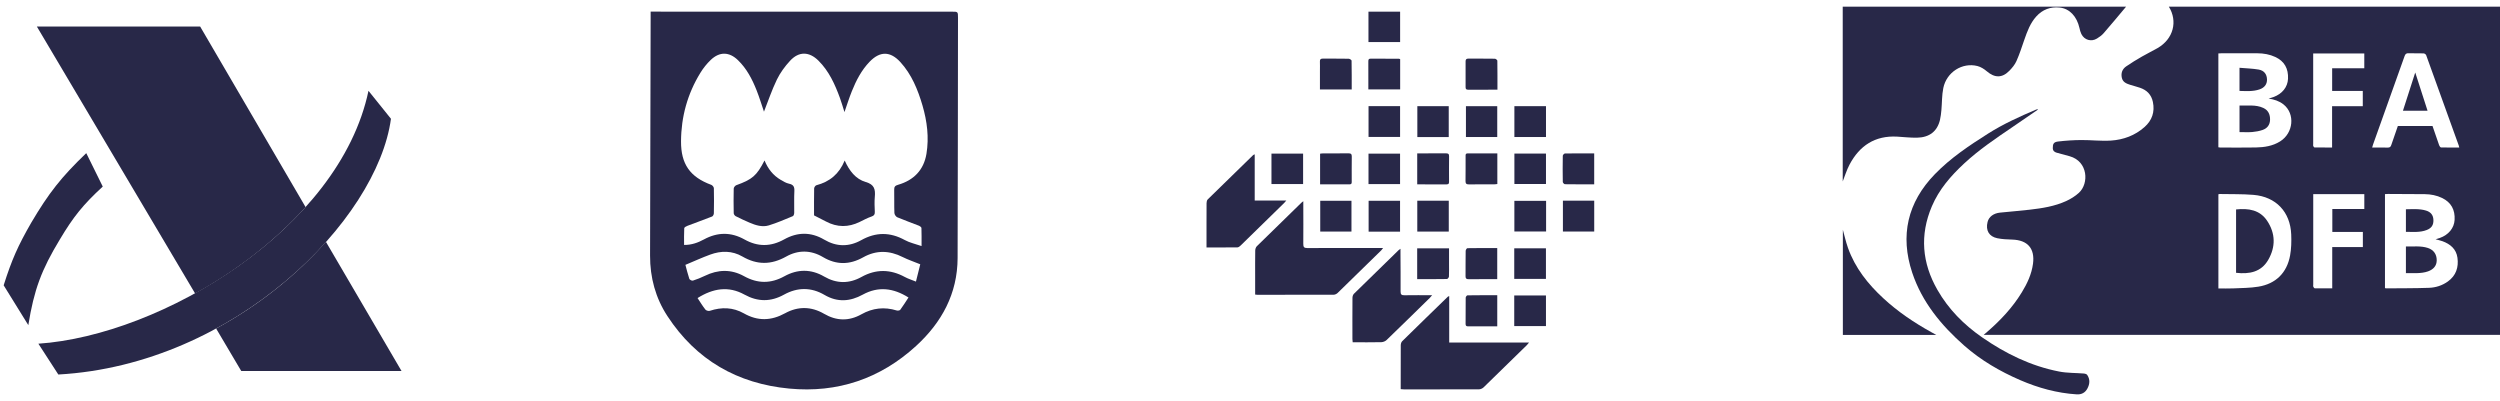
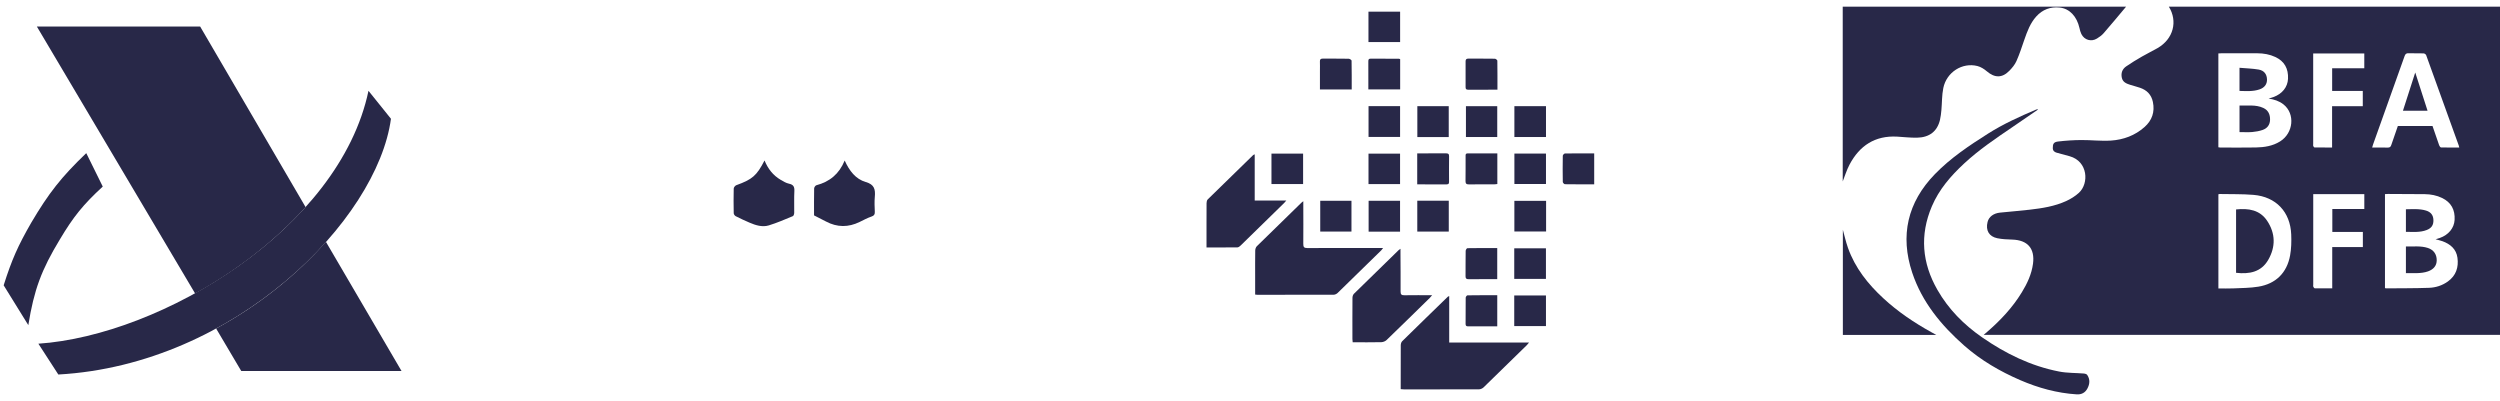
<svg xmlns="http://www.w3.org/2000/svg" width="187" height="30" viewBox="0 0 187 30" fill="none">
  <g clip-path="url(#clip0_142_660)">
    <path fill-rule="evenodd" clip-rule="evenodd" d="M2.758 1.986H14.972L22.86 15.494C20.553 18.048 17.669 20.264 14.596 21.954L2.758 1.986Z" fill="#282848" />
    <path fill-rule="evenodd" clip-rule="evenodd" d="M24.378 18.086L30.034 27.751H18.045L16.164 24.571C19.425 22.806 22.221 20.527 24.378 18.086Z" fill="#282848" />
    <path fill-rule="evenodd" clip-rule="evenodd" d="M2.871 25.71L4.363 28.014C17.606 27.275 28.228 16.446 29.244 8.884L27.563 6.793C25.394 17.11 12.101 25.084 2.858 25.71H2.871Z" fill="#282848" />
    <path fill-rule="evenodd" clip-rule="evenodd" d="M6.457 11.463L7.686 13.955C6.219 15.307 5.491 16.208 4.476 17.911C3.096 20.189 2.544 21.679 2.118 24.321L0.274 21.341C0.876 19.438 1.34 18.387 2.344 16.646C3.648 14.443 4.576 13.254 6.444 11.463H6.457Z" fill="#282848" />
  </g>
  <g clip-path="url(#clip1_142_660)">
-     <path d="M48.668 0.87C48.868 0.87 49.004 0.87 49.14 0.87C56.498 0.87 63.852 0.87 71.206 0.873C71.655 0.873 71.658 0.873 71.658 1.334C71.649 7.321 71.649 13.309 71.629 19.3C71.62 21.963 70.445 24.117 68.528 25.872C65.847 28.327 62.653 29.41 59.034 29.066C55.163 28.698 52.073 26.932 49.928 23.651C49.03 22.285 48.622 20.756 48.625 19.12C48.639 13.164 48.654 7.211 48.668 1.258C48.668 1.146 48.668 1.033 48.668 0.87ZM57.146 8.355C56.984 7.883 56.813 7.31 56.593 6.754C56.263 5.923 55.855 5.132 55.2 4.501C54.549 3.87 53.831 3.85 53.171 4.475C52.873 4.759 52.606 5.092 52.392 5.442C51.425 7.012 50.95 8.729 50.941 10.576C50.933 12.27 51.61 13.24 53.203 13.827C53.289 13.859 53.397 13.989 53.397 14.079C53.414 14.702 53.408 15.327 53.397 15.953C53.397 16.037 53.333 16.17 53.263 16.196C52.655 16.436 52.039 16.653 51.428 16.888C51.332 16.925 51.184 17.001 51.182 17.067C51.158 17.478 51.17 17.89 51.17 18.321C51.732 18.327 52.204 18.153 52.653 17.91C53.669 17.357 54.682 17.348 55.69 17.913C56.683 18.471 57.661 18.46 58.655 17.907C59.651 17.351 60.655 17.337 61.651 17.924C62.566 18.466 63.502 18.477 64.419 17.965C65.514 17.351 66.582 17.354 67.68 17.956C68.041 18.156 68.464 18.243 68.933 18.405C68.933 17.881 68.939 17.467 68.924 17.056C68.924 16.998 68.82 16.917 68.751 16.888C68.207 16.674 67.653 16.48 67.115 16.251C67.014 16.207 66.904 16.045 66.901 15.932C66.877 15.356 66.901 14.777 66.886 14.198C66.88 13.975 66.95 13.885 67.176 13.822C68.346 13.483 69.095 12.721 69.298 11.511C69.501 10.283 69.347 9.067 69 7.883C68.652 6.702 68.192 5.567 67.344 4.64C66.588 3.818 65.821 3.818 65.048 4.617C64.437 5.251 64.04 6.021 63.716 6.829C63.516 7.324 63.357 7.837 63.166 8.384C63.047 8.008 62.951 7.666 62.83 7.336C62.456 6.311 62.01 5.321 61.22 4.536C60.525 3.847 59.758 3.83 59.098 4.545C58.71 4.962 58.359 5.445 58.11 5.955C57.725 6.751 57.444 7.596 57.143 8.358L57.146 8.355ZM51.269 19.812C51.355 20.131 51.442 20.498 51.561 20.854C51.584 20.927 51.758 21.014 51.827 20.991C52.134 20.892 52.435 20.773 52.725 20.631C53.706 20.154 54.691 20.125 55.649 20.655C56.668 21.222 57.653 21.228 58.675 20.663C59.656 20.122 60.664 20.113 61.645 20.684C62.578 21.225 63.507 21.234 64.442 20.715C65.522 20.116 66.597 20.131 67.68 20.718C67.926 20.852 68.201 20.936 68.513 21.063C68.638 20.568 68.742 20.142 68.835 19.769C68.346 19.569 67.917 19.427 67.52 19.227C66.527 18.726 65.543 18.7 64.57 19.245C63.551 19.815 62.566 19.829 61.553 19.227C60.658 18.695 59.7 18.689 58.808 19.19C57.691 19.815 56.639 19.829 55.531 19.187C54.769 18.744 53.935 18.744 53.119 19.045C52.516 19.265 51.934 19.534 51.266 19.812H51.269ZM52.178 22.296C52.383 22.606 52.557 22.896 52.763 23.156C52.823 23.232 53 23.281 53.096 23.249C53.976 22.956 54.833 22.983 55.641 23.44C56.68 24.031 57.685 24.002 58.73 23.428C59.685 22.904 60.681 22.913 61.637 23.469C62.566 24.013 63.499 24.034 64.434 23.509C65.276 23.035 66.151 22.939 67.072 23.223C67.15 23.246 67.297 23.229 67.338 23.174C67.555 22.881 67.746 22.571 67.955 22.253C66.817 21.538 65.693 21.404 64.538 22.036C63.583 22.56 62.642 22.626 61.677 22.062C60.676 21.474 59.648 21.483 58.643 22.039C57.644 22.592 56.68 22.583 55.681 22.033C54.485 21.373 53.33 21.57 52.175 22.296H52.178Z" fill="#282848" />
    <path d="M57.187 12.003C57.441 12.626 57.829 13.121 58.394 13.451C58.591 13.567 58.799 13.694 59.019 13.741C59.346 13.81 59.433 13.966 59.419 14.288C59.39 14.829 59.416 15.373 59.407 15.915C59.407 16.002 59.367 16.144 59.306 16.167C58.712 16.413 58.122 16.671 57.508 16.859C57.016 17.009 56.524 16.85 56.063 16.653C55.713 16.503 55.368 16.343 55.029 16.17C54.957 16.132 54.882 16.022 54.882 15.944C54.87 15.333 54.867 14.719 54.882 14.108C54.882 14.018 54.989 13.882 55.079 13.851C56.269 13.422 56.602 13.141 57.187 12.003Z" fill="#282848" />
    <path d="M60.89 16.106C60.89 15.434 60.884 14.765 60.898 14.097C60.898 14.013 60.991 13.874 61.066 13.856C62.054 13.596 62.769 13.017 63.183 12.006C63.528 12.776 64.005 13.399 64.761 13.616C65.407 13.801 65.485 14.169 65.436 14.719C65.401 15.095 65.421 15.481 65.436 15.86C65.441 16.054 65.372 16.135 65.184 16.199C64.88 16.303 64.593 16.459 64.303 16.601C63.458 17.015 62.618 17.012 61.785 16.569C61.501 16.419 61.211 16.274 60.893 16.112L60.89 16.106Z" fill="#282848" />
  </g>
  <g clip-path="url(#clip2_142_660)">
    <path d="M108.4 22.146V25.622H114.372C114.297 25.712 114.258 25.766 114.212 25.812C113.132 26.87 112.055 27.928 110.968 28.979C110.884 29.059 110.74 29.122 110.622 29.122C108.76 29.131 106.898 29.128 105.036 29.127C104.958 29.127 104.88 29.117 104.773 29.108C104.773 28.947 104.773 28.801 104.773 28.654C104.773 27.713 104.77 26.77 104.777 25.829C104.777 25.726 104.812 25.595 104.881 25.526C106.014 24.41 107.156 23.303 108.297 22.194C108.309 22.182 108.328 22.178 108.398 22.145L108.4 22.146Z" fill="#282848" />
    <path d="M93.885 22.035C93.885 21.55 93.885 21.088 93.885 20.627C93.885 19.999 93.88 19.371 93.891 18.743C93.893 18.633 93.935 18.494 94.01 18.42C95.118 17.327 96.234 16.244 97.348 15.159C97.377 15.13 97.414 15.107 97.487 15.05C97.487 15.175 97.487 15.257 97.487 15.34C97.488 16.308 97.496 17.277 97.486 18.245C97.484 18.479 97.543 18.557 97.797 18.555C99.57 18.544 101.342 18.55 103.115 18.55C103.213 18.55 103.31 18.55 103.454 18.55C103.392 18.631 103.359 18.686 103.313 18.73C102.227 19.794 101.142 20.859 100.051 21.917C99.978 21.987 99.854 22.046 99.753 22.046C97.855 22.053 95.956 22.051 94.058 22.05C94.015 22.05 93.972 22.042 93.885 22.034V22.035Z" fill="#282848" />
    <path d="M104.756 18.606C104.756 18.745 104.756 18.836 104.756 18.928C104.76 19.889 104.771 20.848 104.764 21.809C104.763 22.028 104.836 22.09 105.056 22.085C105.726 22.073 106.395 22.081 107.124 22.081C107.04 22.178 106.997 22.236 106.945 22.287C105.871 23.338 104.799 24.392 103.715 25.436C103.62 25.527 103.457 25.592 103.324 25.595C102.618 25.611 101.911 25.602 101.181 25.602C101.174 25.513 101.161 25.439 101.161 25.364C101.16 24.335 101.156 23.304 101.165 22.274C101.165 22.172 101.204 22.044 101.274 21.975C102.382 20.883 103.499 19.799 104.615 18.712C104.644 18.684 104.68 18.663 104.757 18.608L104.756 18.606Z" fill="#282848" />
    <path d="M90.247 18.51C90.247 17.882 90.247 17.299 90.247 16.716C90.247 16.209 90.243 15.704 90.251 15.198C90.253 15.101 90.275 14.977 90.339 14.915C91.467 13.805 92.601 12.703 93.736 11.6C93.753 11.583 93.78 11.578 93.852 11.543V15.002H96.216C96.131 15.097 96.083 15.156 96.03 15.208C94.956 16.26 93.882 17.31 92.806 18.359C92.74 18.423 92.647 18.5 92.566 18.503C91.806 18.513 91.047 18.509 90.247 18.509V18.51Z" fill="#282848" />
    <path d="M102.367 7.939H104.726V10.243H102.367V7.939Z" fill="#282848" />
    <path d="M108.365 10.253H106.017V7.942H108.365V10.253Z" fill="#282848" />
    <path d="M115.64 10.249H113.276V7.941H115.64V10.249Z" fill="#282848" />
    <path d="M104.724 17.328H102.373V15.018H104.724V17.328Z" fill="#282848" />
    <path d="M108.368 15.013V17.322H106.013V15.013H108.368Z" fill="#282848" />
    <path d="M115.648 15.023V17.315H113.275V15.023H115.648Z" fill="#282848" />
    <path d="M115.636 20.861H113.266V18.574H115.636V20.861Z" fill="#282848" />
    <path d="M113.265 24.391V22.101H115.638V24.391H113.265Z" fill="#282848" />
    <path d="M102.361 3.146V0.871H104.729V3.146H102.361Z" fill="#282848" />
-     <path d="M106.005 20.879V18.573H108.388C108.388 18.95 108.388 19.324 108.388 19.696C108.388 20.027 108.396 20.358 108.381 20.689C108.377 20.754 108.285 20.869 108.232 20.87C107.5 20.883 106.768 20.879 106.004 20.879H106.005Z" fill="#282848" />
    <path d="M104.732 4.427V6.687H102.352C102.352 6.433 102.352 6.175 102.352 5.917C102.352 5.482 102.354 5.046 102.351 4.611C102.351 4.486 102.356 4.385 102.527 4.386C103.233 4.392 103.939 4.392 104.645 4.395C104.669 4.395 104.694 4.413 104.733 4.427H104.732Z" fill="#282848" />
    <path d="M111.994 7.943V10.249H109.652V7.943H111.994Z" fill="#282848" />
-     <path d="M95.106 11.49H97.472V13.767H95.106V11.49Z" fill="#282848" />
+     <path d="M95.106 11.49H97.472V13.767H95.106Z" fill="#282848" />
    <path d="M104.725 13.77H102.364V11.492H104.725V13.77Z" fill="#282848" />
    <path d="M106.008 13.788V11.472C106.283 11.472 106.548 11.472 106.813 11.472C107.26 11.472 107.707 11.477 108.154 11.47C108.322 11.467 108.393 11.511 108.391 11.689C108.382 12.316 108.387 12.943 108.389 13.571C108.389 13.696 108.381 13.793 108.209 13.792C107.486 13.786 106.762 13.79 106.008 13.79V13.788Z" fill="#282848" />
    <path d="M101.09 17.321H98.754V15.018H101.09V17.321Z" fill="#282848" />
-     <path d="M116.906 15.012H119.248V17.319H116.906V15.012Z" fill="#282848" />
    <path d="M111.993 20.881C111.699 20.881 111.416 20.881 111.132 20.881C110.703 20.881 110.274 20.877 109.845 20.883C109.685 20.885 109.622 20.829 109.623 20.67C109.628 20.035 109.621 19.398 109.632 18.763C109.633 18.692 109.715 18.564 109.76 18.564C110.499 18.551 111.239 18.554 111.993 18.554V20.881Z" fill="#282848" />
    <path d="M111.995 24.41C111.246 24.41 110.53 24.408 109.815 24.412C109.676 24.412 109.625 24.359 109.626 24.228C109.628 23.574 109.624 22.92 109.634 22.267C109.634 22.205 109.717 22.092 109.764 22.091C110.503 22.079 111.244 22.082 111.995 22.082V24.409V24.41Z" fill="#282848" />
    <path d="M113.277 11.487H115.639V13.763H113.277V11.487Z" fill="#282848" />
    <path d="M98.731 6.691C98.731 6.219 98.731 5.761 98.731 5.302C98.731 5.067 98.739 4.831 98.729 4.596C98.722 4.434 98.791 4.383 98.95 4.384C99.593 4.388 100.237 4.381 100.881 4.393C100.957 4.394 101.097 4.485 101.098 4.536C101.112 5.248 101.108 5.96 101.108 6.692H98.731V6.691Z" fill="#282848" />
    <path d="M112.008 6.709C111.245 6.709 110.529 6.707 109.814 6.711C109.673 6.711 109.625 6.654 109.626 6.524C109.628 5.879 109.629 5.235 109.626 4.589C109.626 4.447 109.682 4.383 109.831 4.384C110.492 4.387 111.154 4.381 111.816 4.392C111.881 4.393 111.999 4.487 112.001 4.538C112.012 5.25 112.009 5.963 112.009 6.708L112.008 6.709Z" fill="#282848" />
-     <path d="M98.743 13.787V11.496C98.822 11.488 98.897 11.473 98.974 11.473C99.601 11.471 100.228 11.479 100.854 11.468C101.055 11.465 101.118 11.528 101.113 11.722C101.103 12.332 101.11 12.943 101.109 13.555C101.109 13.667 101.127 13.79 100.945 13.789C100.221 13.785 99.497 13.787 98.742 13.787H98.743Z" fill="#282848" />
    <path d="M112.001 11.474V13.764C111.919 13.773 111.844 13.789 111.768 13.789C111.142 13.791 110.516 13.784 109.89 13.793C109.699 13.796 109.618 13.746 109.621 13.545C109.632 12.936 109.623 12.326 109.627 11.717C109.627 11.609 109.599 11.474 109.783 11.474C110.514 11.474 111.243 11.474 112.001 11.474Z" fill="#282848" />
    <path d="M119.246 13.787C118.501 13.787 117.779 13.792 117.057 13.78C117 13.78 116.898 13.67 116.897 13.61C116.885 12.958 116.885 12.305 116.897 11.652C116.897 11.591 117 11.482 117.056 11.481C117.778 11.469 118.5 11.473 119.246 11.473V13.787Z" fill="#282848" />
  </g>
  <g clip-path="url(#clip3_142_660)">
    <path d="M187 25.05H148.375C148.475 24.964 148.553 24.898 148.63 24.832C149.633 23.965 150.535 23.009 151.229 21.871C151.637 21.207 151.965 20.506 152.069 19.726C152.22 18.581 151.66 17.953 150.508 17.921C150.137 17.91 149.76 17.894 149.399 17.82C148.777 17.693 148.515 17.228 148.669 16.609C148.764 16.222 149.105 15.956 149.6 15.904C150.341 15.827 151.084 15.771 151.825 15.685C152.758 15.578 153.689 15.432 154.552 15.038C154.891 14.882 155.225 14.675 155.501 14.424C156.269 13.724 156.187 12.07 154.81 11.686C154.486 11.597 154.161 11.514 153.836 11.421C153.666 11.372 153.551 11.277 153.549 11.073C153.546 10.769 153.612 10.626 153.939 10.586C154.513 10.518 155.092 10.479 155.67 10.475C156.413 10.47 157.161 10.563 157.9 10.515C158.831 10.454 159.694 10.138 160.408 9.505C160.973 9.004 161.192 8.374 161.036 7.626C160.923 7.084 160.589 6.742 160.076 6.566C159.832 6.483 159.581 6.422 159.335 6.343C159.057 6.255 158.786 6.148 158.713 5.818C158.634 5.466 158.749 5.166 159.037 4.967C159.418 4.702 159.818 4.463 160.22 4.23C160.596 4.011 160.993 3.823 161.372 3.606C162.584 2.911 162.905 1.582 162.229 0.498H187.007V25.05H187ZM169.693 7.371C169.843 7.325 169.953 7.294 170.06 7.257C170.712 7.02 171.115 6.512 171.144 5.897C171.18 5.123 170.868 4.578 170.197 4.264C169.775 4.067 169.325 3.988 168.862 3.986C167.958 3.982 167.055 3.986 166.151 3.986C166.081 3.986 166.011 3.993 165.934 3.997V11.017C165.986 11.024 166.027 11.035 166.068 11.035C166.958 11.035 167.846 11.049 168.736 11.031C169.37 11.019 169.994 10.925 170.548 10.579C171.555 9.953 171.688 8.511 170.807 7.811C170.489 7.558 170.118 7.44 169.694 7.371H169.693ZM178.396 14.523V21.547C178.43 21.557 178.45 21.57 178.469 21.57C179.544 21.559 180.619 21.568 181.692 21.529C182.194 21.511 182.68 21.357 183.1 21.055C183.712 20.617 183.914 19.997 183.818 19.281C183.728 18.631 183.288 18.258 182.698 18.043C182.535 17.983 182.363 17.949 182.183 17.899C182.296 17.863 182.398 17.835 182.499 17.799C183.147 17.573 183.568 17.061 183.604 16.455C183.651 15.689 183.34 15.136 182.677 14.812C182.264 14.611 181.821 14.528 181.367 14.523C180.45 14.512 179.533 14.512 178.616 14.508C178.546 14.508 178.477 14.515 178.398 14.519L178.396 14.523ZM165.936 14.532V21.575C166.314 21.575 166.68 21.59 167.043 21.572C167.671 21.543 168.306 21.545 168.925 21.443C170.229 21.229 171.058 20.415 171.298 19.114C171.393 18.599 171.404 18.061 171.383 17.535C171.314 15.848 170.245 14.718 168.562 14.576C167.723 14.507 166.874 14.53 166.029 14.512C166.002 14.512 165.975 14.523 165.938 14.53L165.936 14.532ZM179.359 9.424H181.952C182.119 9.91 182.28 10.391 182.45 10.868C182.474 10.931 182.538 11.026 182.587 11.028C183.035 11.04 183.484 11.035 183.952 11.035C183.936 10.967 183.931 10.927 183.916 10.888C183.105 8.633 182.296 6.379 181.478 4.128C181.455 4.065 181.352 3.995 181.284 3.993C180.913 3.981 180.538 3.998 180.167 3.982C179.991 3.975 179.919 4.036 179.863 4.196C179.081 6.401 178.294 8.602 177.506 10.803C177.483 10.868 177.466 10.936 177.436 11.037C177.841 11.037 178.218 11.028 178.595 11.04C178.753 11.046 178.823 10.986 178.869 10.843C179.026 10.367 179.194 9.897 179.359 9.424ZM174.447 5.105H176.849V3.997H173.026C173.026 4.083 173.026 4.16 173.026 4.237C173.026 6.417 173.026 8.595 173.026 10.775C173.026 10.825 173.013 10.881 173.031 10.924C173.049 10.967 173.096 11.03 173.13 11.03C173.557 11.037 173.986 11.035 174.44 11.035V7.942H176.736V6.804H174.445V5.105H174.447ZM174.451 21.573V18.479H176.742V17.348H174.458V15.635H176.851V14.521H173.03C173.03 14.618 173.03 14.702 173.03 14.785C173.03 16.956 173.03 19.128 173.03 21.299C173.03 21.349 173.015 21.407 173.035 21.448C173.057 21.496 173.107 21.565 173.146 21.565C173.568 21.573 173.989 21.57 174.452 21.57L174.451 21.573Z" fill="#282848" />
    <path d="M159.03 0.5C158.456 1.184 157.914 1.84 157.354 2.482C157.216 2.642 157.033 2.771 156.852 2.883C156.426 3.146 155.906 2.994 155.686 2.545C155.617 2.405 155.578 2.249 155.544 2.097C155.348 1.227 154.806 0.644 154.067 0.565C153.376 0.491 152.781 0.712 152.311 1.234C151.859 1.736 151.634 2.355 151.417 2.981C151.233 3.514 151.06 4.052 150.831 4.567C150.712 4.835 150.51 5.079 150.301 5.292C149.763 5.846 149.202 5.837 148.613 5.332C148.414 5.161 148.166 5.005 147.915 4.94C146.78 4.65 145.601 5.398 145.359 6.587C145.249 7.122 145.267 7.684 145.217 8.231C145.194 8.48 145.167 8.731 145.109 8.974C144.908 9.819 144.322 10.283 143.39 10.299C142.899 10.308 142.404 10.249 141.912 10.22C140.258 10.127 139.097 10.89 138.344 12.314C138.125 12.727 137.99 13.184 137.836 13.572V0.5H159.03Z" fill="#282848" />
    <path d="M152.427 8.206C151.79 8.643 151.155 9.083 150.515 9.517C149.27 10.362 148.021 11.205 146.914 12.233C145.918 13.157 145.037 14.173 144.501 15.438C143.589 17.585 143.767 19.674 144.921 21.685C145.748 23.129 146.889 24.281 148.251 25.226C150.011 26.448 151.905 27.378 154.019 27.79C154.63 27.91 155.271 27.889 155.897 27.941C155.976 27.948 156.082 27.986 156.123 28.045C156.349 28.375 156.317 28.725 156.137 29.062C155.971 29.376 155.696 29.52 155.339 29.498C153.864 29.405 152.463 29.017 151.112 28.434C149.596 27.778 148.173 26.949 146.935 25.861C145.217 24.351 143.765 22.598 143.033 20.393C142.115 17.623 142.678 15.14 144.73 13.026C145.909 11.812 147.303 10.883 148.722 9.985C149.853 9.271 151.064 8.721 152.293 8.2C152.33 8.184 152.37 8.175 152.409 8.163L152.427 8.207V8.206Z" fill="#282848" />
    <path d="M144.839 25.052H137.846V17.185C137.959 17.591 138.065 18.079 138.23 18.545C138.761 20.04 139.719 21.244 140.869 22.307C141.958 23.316 143.181 24.137 144.477 24.855C144.581 24.912 144.683 24.968 144.837 25.054L144.839 25.052Z" fill="#282848" />
    <path d="M167.516 9.883V7.893C168.115 7.922 168.719 7.807 169.29 8.071C169.667 8.245 169.81 8.563 169.8 8.963C169.789 9.347 169.584 9.603 169.238 9.722C168.99 9.806 168.725 9.854 168.465 9.876C168.16 9.901 167.849 9.881 167.516 9.881V9.883Z" fill="#282848" />
    <path d="M167.516 5.07C168.015 5.113 168.489 5.125 168.95 5.204C169.361 5.276 169.562 5.558 169.572 5.942C169.581 6.293 169.389 6.559 169.009 6.688C168.525 6.853 168.024 6.812 167.515 6.801V5.07H167.516Z" fill="#282848" />
    <path d="M179.962 20.429V18.436C180.516 18.452 181.067 18.373 181.604 18.547C182.036 18.689 182.269 19.019 182.267 19.469C182.266 19.864 182.039 20.149 181.612 20.3C181.078 20.486 180.527 20.416 179.962 20.431V20.429Z" fill="#282848" />
    <path d="M179.962 17.343V15.653C180.475 15.648 180.983 15.601 181.476 15.753C181.837 15.865 182.013 16.109 182.02 16.466C182.029 16.834 181.878 17.065 181.517 17.205C181.015 17.4 180.491 17.343 179.962 17.341V17.343Z" fill="#282848" />
    <path d="M167.258 20.407V15.666C168.185 15.569 169.038 15.693 169.588 16.525C170.209 17.463 170.223 18.464 169.667 19.431C169.14 20.352 168.255 20.519 167.258 20.406V20.407Z" fill="#282848" />
    <path d="M179.741 8.281C180.046 7.334 180.342 6.412 180.66 5.423C180.977 6.41 181.277 7.339 181.58 8.281H179.741Z" fill="#282848" />
  </g>
  <defs>
    <clipPath id="clip0_142_660">
      <rect width="29.746" height="26.028" fill="white" transform="translate(0.287 1.986)" />
    </clipPath>
    <clipPath id="clip1_142_660">
      <rect width="23.03" height="28.259" fill="white" transform="translate(48.625 0.87)" />
    </clipPath>
    <clipPath id="clip2_142_660">
      <rect width="29.003" height="28.259" fill="white" transform="translate(90.246 0.871)" />
    </clipPath>
    <clipPath id="clip3_142_660">
      <rect width="49.16" height="29" fill="white" transform="translate(137.84 0.5)" />
    </clipPath>
  </defs>
</svg>